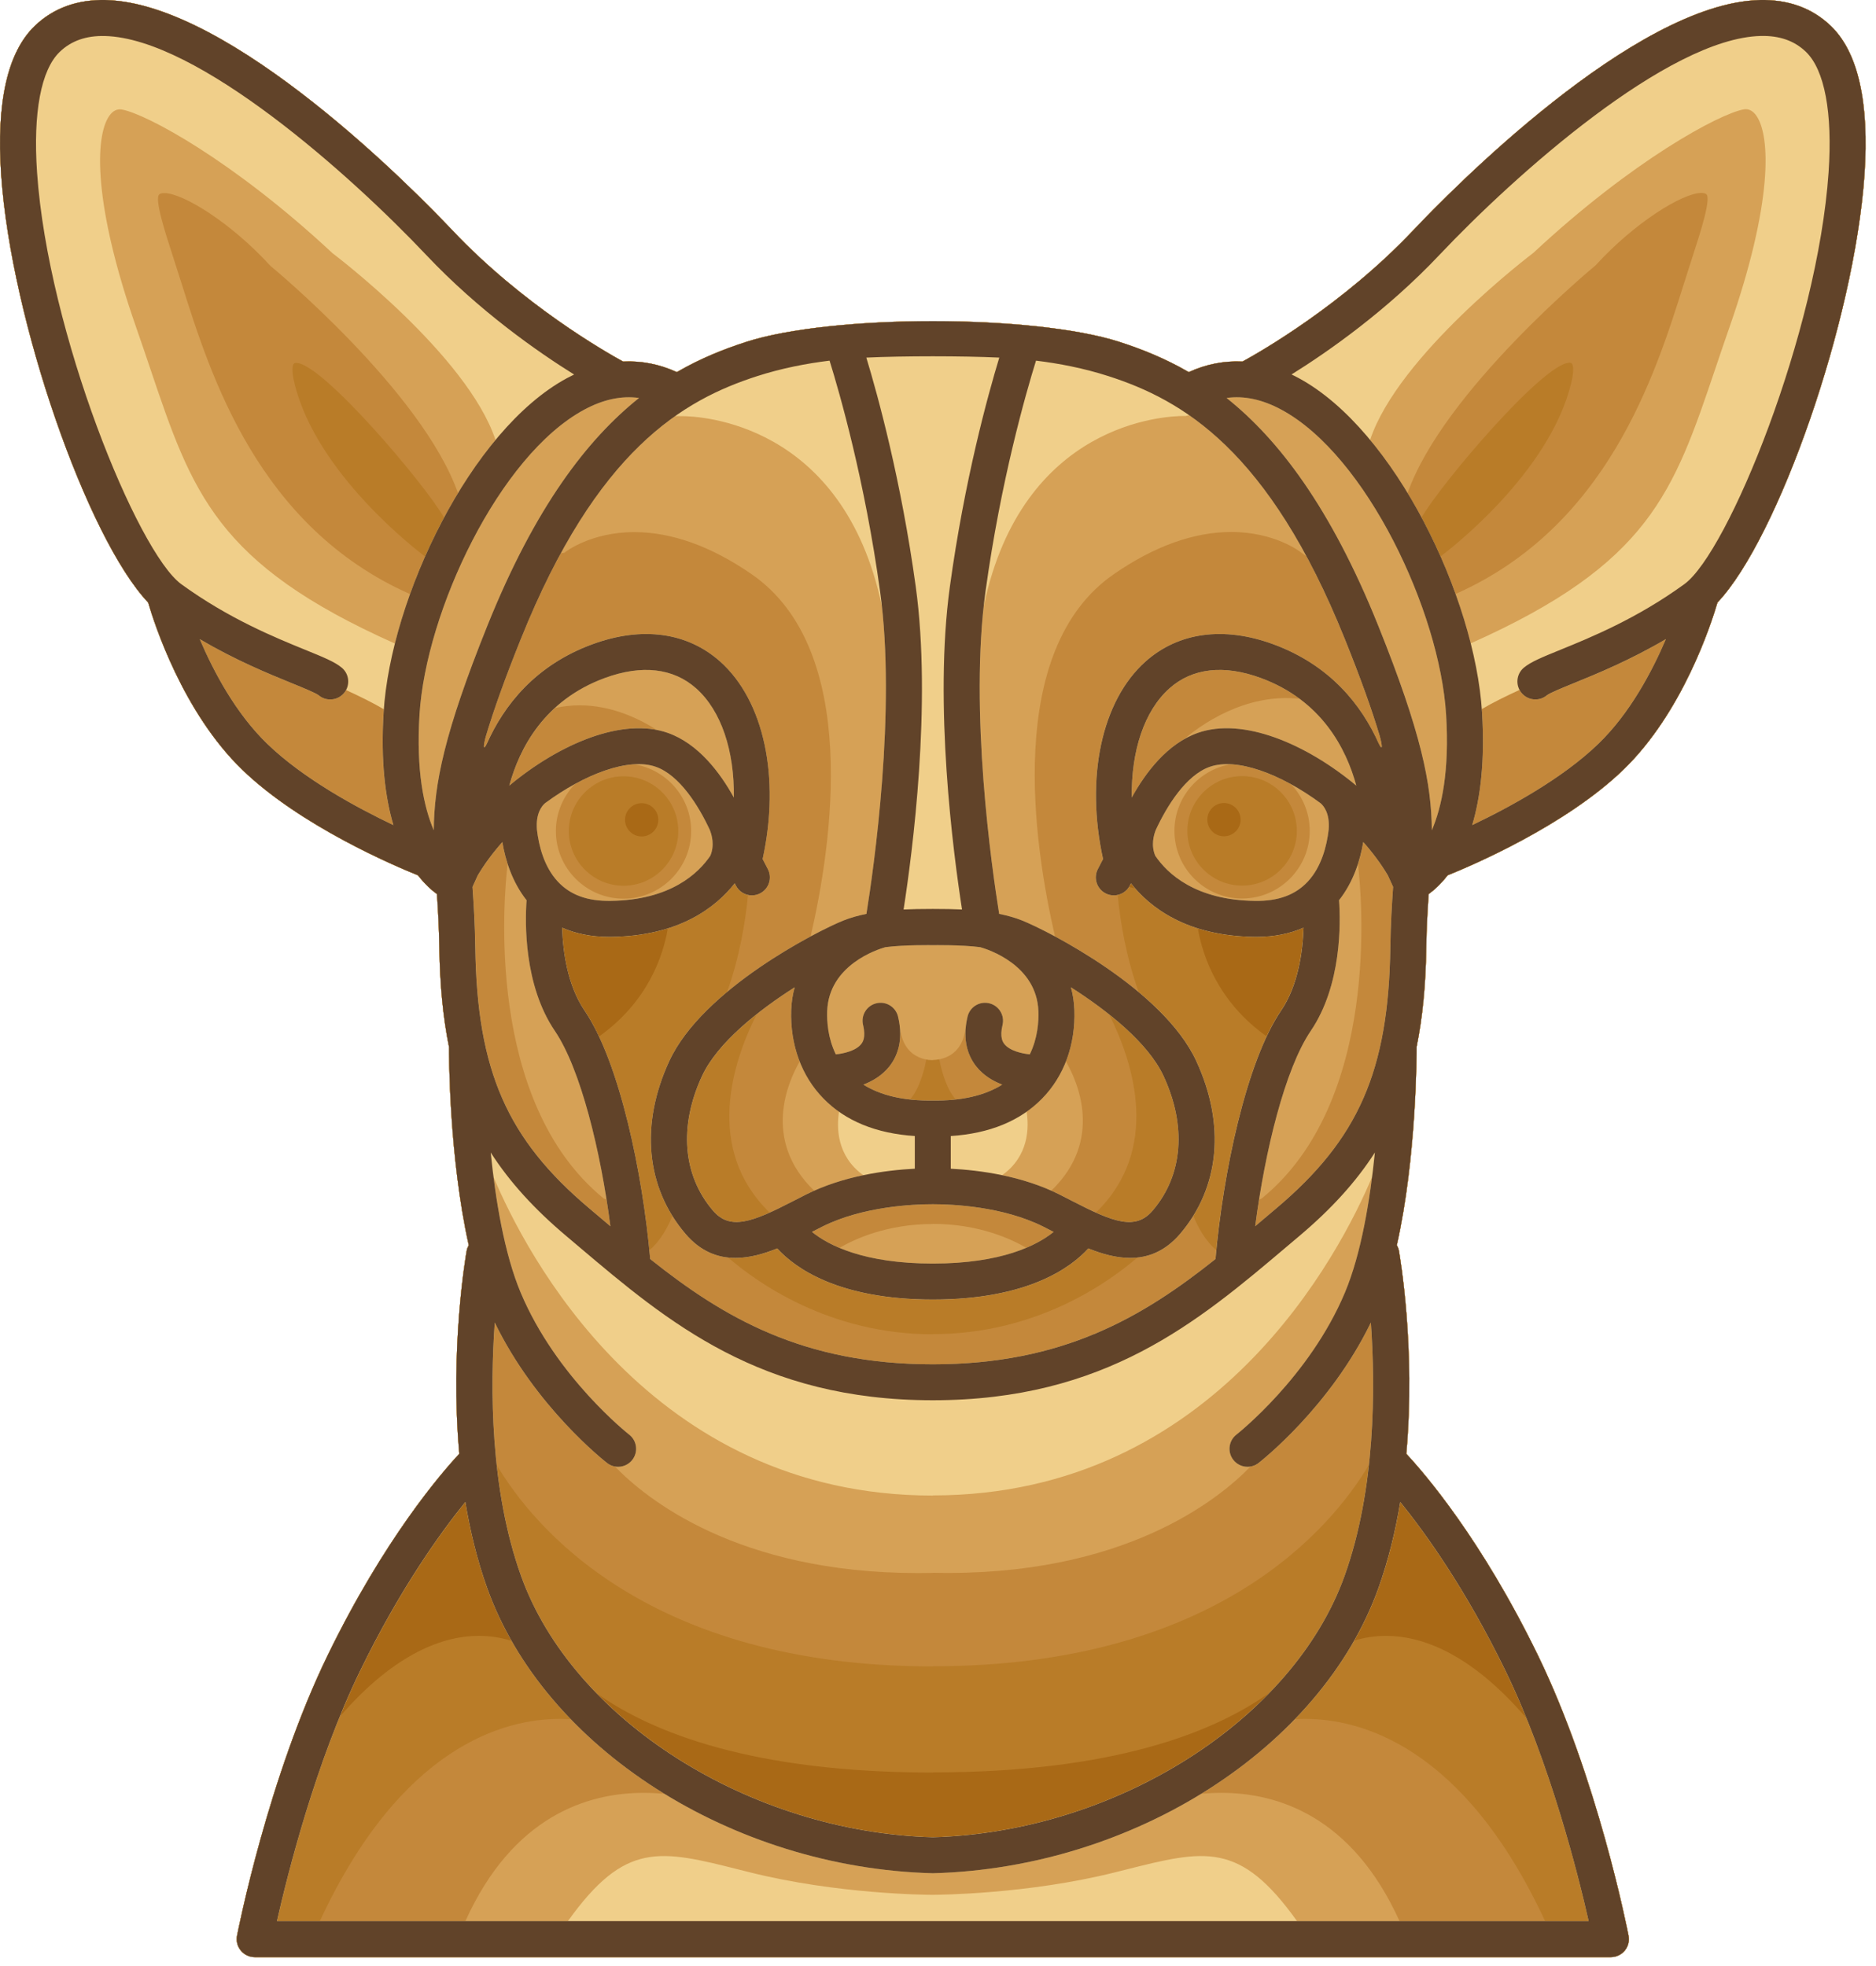
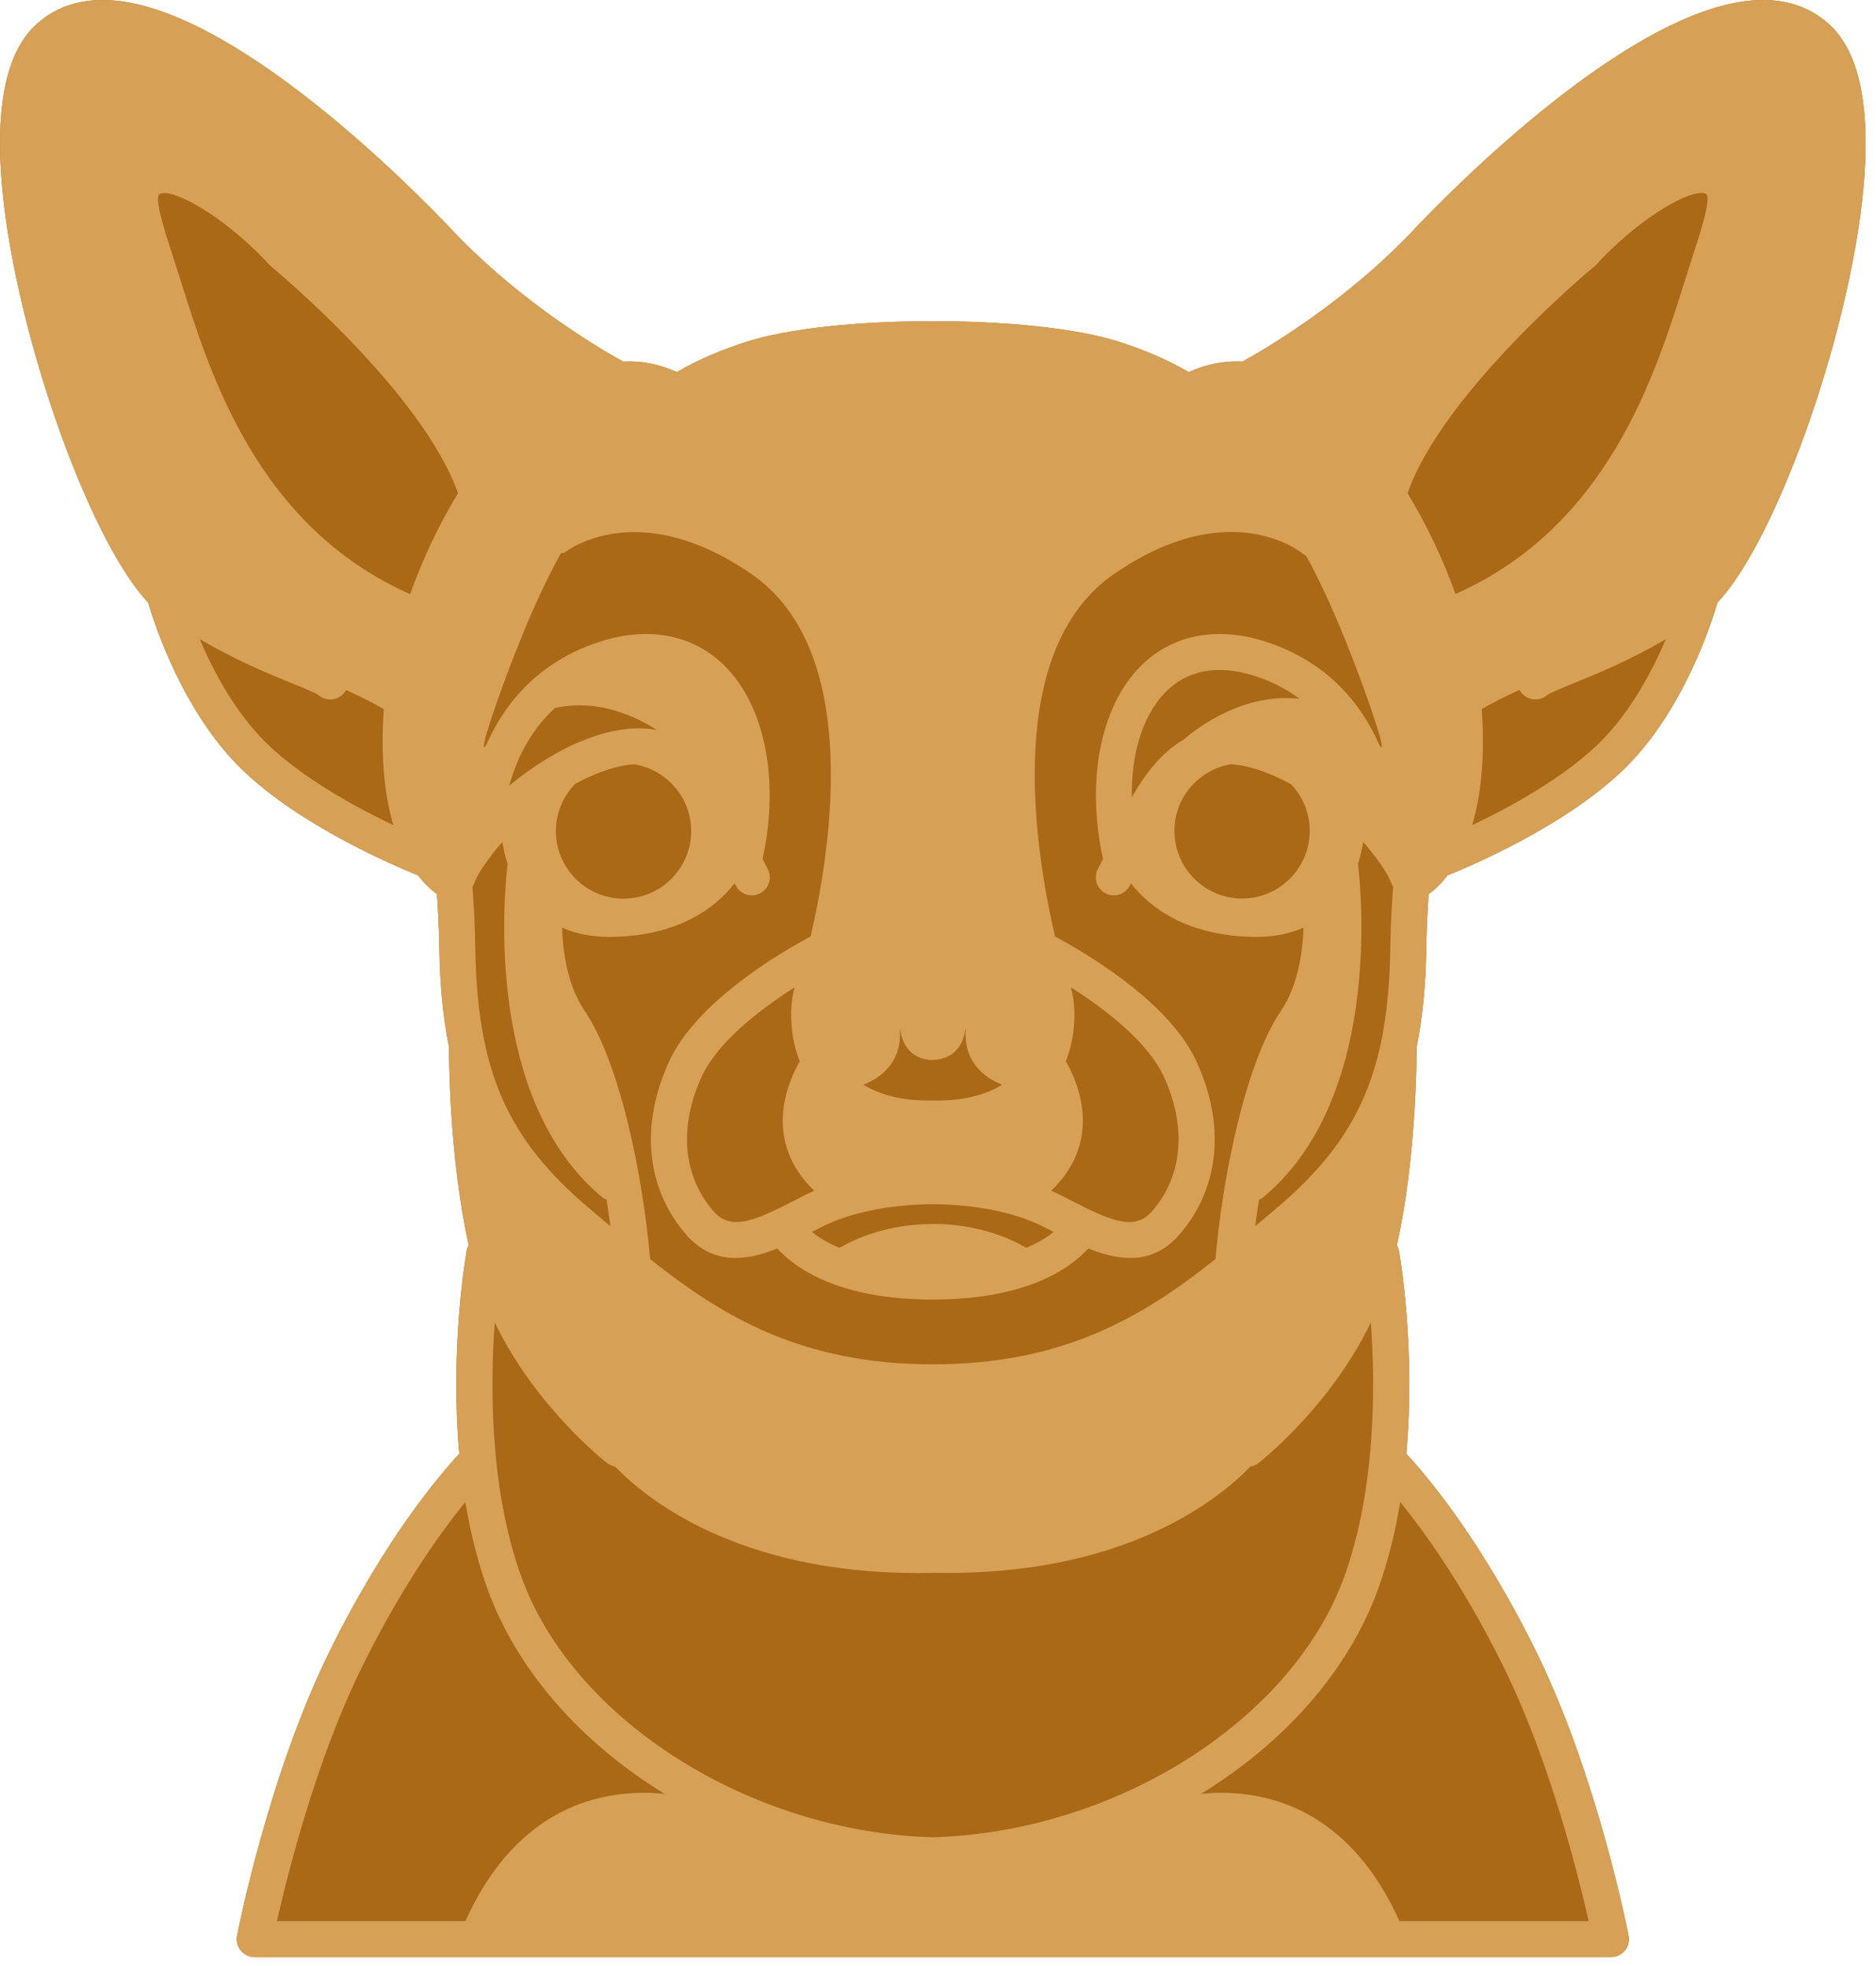
<svg xmlns="http://www.w3.org/2000/svg" style="fill-rule:evenodd;clip-rule:evenodd;stroke-linejoin:round;stroke-miterlimit:2;" xml:space="preserve" version="1.1" viewBox="0 0 146 153" height="100%" width="100%">
  <g transform="matrix(1,0,0,1,-220.867,-205.894)">
    <g>
      <g transform="matrix(1,0,0,1,-180.782,-92.632)">
        <path style="fill:rgb(169,105,22);fill-rule:nonzero;" d="M544.13,300.54C542.683,299.15 540.817,298.477 538.605,298.528C528.817,298.768 514.417,313.501 511.632,316.452C506.156,322.249 499.686,325.934 498.346,326.665C496.919,326.592 495.515,326.866 494.164,327.486C492.316,326.416 490.501,325.691 488.759,325.131C482.086,322.985 466.402,322.985 459.73,325.131C457.988,325.692 456.172,326.416 454.323,327.486C452.973,326.866 451.569,326.591 450.142,326.665C448.803,325.935 442.332,322.249 436.857,316.452C434.071,313.501 419.672,298.768 409.883,298.528C407.671,298.477 405.805,299.15 404.357,300.54C402.232,302.581 401.35,306.484 401.738,312.14C402.517,323.487 408.454,340.432 413.176,345.416C413.664,347.086 415.886,353.967 420.496,358.426C425.018,362.799 432.336,365.908 434.177,366.649C434.715,367.344 435.239,367.808 435.654,368.109C435.737,369.332 435.816,370.699 435.841,372.315C435.883,375.181 436.125,377.71 436.591,380.004C436.589,380.573 436.597,388.599 438.128,395.435C438.055,395.569 437.995,395.712 437.967,395.871C437.892,396.291 436.659,403.438 437.393,411.671C435.953,413.215 431.545,418.328 427.164,427.326C422.527,436.851 420.194,448.677 420.098,449.176C420.018,449.587 420.125,450.011 420.392,450.333C420.658,450.656 421.053,450.843 421.472,450.843L527.02,450.843C527.439,450.843 527.834,450.656 528.101,450.333C528.367,450.011 528.475,449.587 528.395,449.176C528.297,448.677 525.964,436.852 521.328,427.326C516.946,418.328 512.539,413.215 511.098,411.671C511.832,403.439 510.599,396.291 510.525,395.871C510.497,395.713 510.437,395.569 510.363,395.435C511.896,388.599 511.903,380.574 511.901,380.004C512.367,377.709 512.609,375.181 512.652,372.315C512.675,370.699 512.755,369.332 512.838,368.109C513.253,367.808 513.776,367.344 514.315,366.649C516.157,365.909 523.473,362.799 527.996,358.426C532.607,353.967 534.828,347.086 535.315,345.416C540.039,340.432 545.975,323.486 546.754,312.14C547.137,306.484 546.257,302.581 544.13,300.54Z" />
      </g>
      <g transform="matrix(1,0,0,1,1.494,-92.632)">
-         <path style="fill:rgb(185,124,40);fill-rule:nonzero;" d="M361.855,300.54C360.408,299.15 358.542,298.477 356.329,298.528C346.541,298.768 332.142,313.501 329.356,316.452C323.88,322.249 317.41,325.934 316.07,326.665C314.644,326.592 313.239,326.866 311.889,327.486C310.041,326.416 308.225,325.691 306.483,325.131C299.811,322.985 284.127,322.985 277.454,325.131C275.712,325.692 273.896,326.416 272.048,327.486C270.698,326.866 269.294,326.591 267.867,326.665C266.528,325.935 260.057,322.249 254.581,316.452C251.795,313.501 237.396,298.768 227.607,298.528C225.396,298.477 223.529,299.15 222.082,300.54C219.956,302.581 219.075,306.484 219.462,312.14C220.241,323.487 226.178,340.432 230.9,345.416C231.388,347.086 233.609,353.967 238.22,358.426C242.742,362.799 250.059,365.908 251.9,366.649C252.439,367.344 252.962,367.808 253.377,368.109C253.46,369.332 253.539,370.699 253.564,372.315C253.606,375.181 253.848,377.71 254.314,380.004C254.313,380.573 254.319,388.599 255.851,395.435C255.778,395.569 255.718,395.712 255.69,395.871C255.615,396.291 254.382,403.438 255.116,411.671C253.675,413.215 249.268,418.328 244.887,427.326C240.25,436.851 237.917,448.677 237.82,449.176C237.74,449.587 237.848,450.011 238.114,450.333C238.38,450.656 238.776,450.843 239.195,450.843L344.743,450.843C345.161,450.843 345.557,450.656 345.823,450.333C346.089,450.011 346.197,449.587 346.117,449.176C346.019,448.677 343.687,436.852 339.05,427.326C334.668,418.328 330.26,413.215 328.82,411.671C329.554,403.439 328.321,396.291 328.247,395.871C328.219,395.713 328.159,395.569 328.085,395.435C329.618,388.599 329.625,380.574 329.623,380.004C330.089,377.709 330.331,375.181 330.373,372.315C330.396,370.699 330.476,369.332 330.56,368.109C330.975,367.808 331.498,367.344 332.036,366.649C333.878,365.909 341.195,362.799 345.717,358.426C350.328,353.967 352.549,347.086 353.037,345.416C357.76,340.432 363.697,323.486 364.476,312.14C364.862,306.484 363.981,302.581 361.855,300.54ZM269.31,361.035C270.023,361.035 270.605,361.616 270.605,362.329C270.605,363.044 270.023,363.625 269.31,363.625C268.597,363.625 268.016,363.044 268.016,362.329C268.016,361.616 268.597,361.035 269.31,361.035ZM313.333,362.318C313.333,361.604 313.914,361.023 314.628,361.023C315.341,361.023 315.923,361.604 315.923,362.318C315.923,363.032 315.341,363.612 314.628,363.612C313.913,363.612 313.333,363.032 313.333,362.318ZM317.014,371.439C317.06,371.439 317.108,371.44 317.154,371.44C318.528,371.44 319.749,371.195 320.82,370.724C320.758,372.608 320.402,375.22 319.068,377.185C318.678,377.76 318.307,378.441 317.957,379.19C314.135,376.479 312.955,372.877 312.594,370.775C313.835,371.168 315.294,371.42 317.014,371.439ZM266.784,371.44C266.83,371.44 266.878,371.439 266.923,371.439C268.646,371.419 270.105,371.167 271.348,370.774C270.993,372.873 269.818,376.478 265.985,379.199C265.632,378.446 265.262,377.762 264.87,377.185C263.537,375.22 263.18,372.608 263.118,370.724C264.189,371.195 265.41,371.44 266.784,371.44ZM307.39,367.273C307.492,367.401 307.6,367.533 307.715,367.664C307.555,367.627 307.394,367.589 307.232,367.552C307.253,367.517 307.279,367.488 307.299,367.45L307.39,367.273ZM255.588,415.42C255.961,417.669 256.506,419.935 257.285,422.112C257.792,423.526 258.432,424.901 259.189,426.228C258.46,426 257.605,425.839 256.629,425.839C254.06,425.839 250.24,427.015 245.815,432.131C246.312,430.914 246.838,429.711 247.404,428.551C250.499,422.193 253.637,417.832 255.588,415.42ZM265.81,430.312C270.168,433.4 278.012,436.477 291.969,436.477L291.969,436.466C305.962,436.466 313.811,433.373 318.161,430.277C311.842,436.796 302.031,441.232 291.969,441.514C281.925,441.231 272.13,436.811 265.81,430.312ZM328.35,415.42C330.302,417.832 333.439,422.193 336.534,428.552C337.117,429.749 337.661,430.995 338.171,432.252C333.704,427.034 329.844,425.84 327.254,425.84C326.308,425.84 325.475,425.992 324.761,426.209C325.513,424.889 326.148,423.521 326.653,422.112C327.432,419.935 327.977,417.669 328.35,415.42Z" />
-       </g>
+         </g>
      <g transform="matrix(1,0,0,1,180.783,-92.632)">
-         <path style="fill:rgb(196,136,59);fill-rule:nonzero;" d="M182.568,300.54C181.121,299.15 179.255,298.477 177.042,298.528C167.254,298.768 152.855,313.501 150.069,316.452C144.593,322.249 138.123,325.934 136.782,326.665C135.356,326.592 133.952,326.866 132.601,327.486C130.753,326.416 128.937,325.691 127.195,325.131C120.522,322.985 104.838,322.985 98.166,325.131C96.424,325.692 94.608,326.416 92.759,327.486C91.409,326.866 90.005,326.591 88.578,326.665C87.239,325.935 80.768,322.249 75.293,316.452C72.507,313.501 58.108,298.768 48.319,298.528C46.108,298.477 44.241,299.15 42.793,300.54C40.668,302.581 39.786,306.484 40.174,312.14C40.953,323.487 46.89,340.432 51.612,345.416C52.1,347.086 54.321,353.967 58.932,358.426C63.454,362.799 70.771,365.908 72.612,366.649C73.15,367.344 73.674,367.808 74.089,368.109C74.172,369.332 74.251,370.699 74.276,372.315C74.318,375.181 74.561,377.71 75.026,380.004C75.024,380.573 75.031,388.599 76.563,395.435C76.489,395.569 76.43,395.712 76.402,395.871C76.327,396.291 75.094,403.438 75.828,411.671C74.387,413.215 69.98,418.328 65.599,427.326C60.962,436.851 58.629,448.677 58.532,449.176C58.452,449.587 58.56,450.011 58.826,450.333C59.092,450.656 59.488,450.843 59.906,450.843L165.454,450.843C165.872,450.843 166.268,450.656 166.535,450.333C166.801,450.011 166.909,449.587 166.829,449.176C166.731,448.677 164.399,436.852 159.762,427.326C155.381,418.328 150.973,413.215 149.532,411.671C150.266,403.439 149.033,396.291 148.958,395.871C148.93,395.713 148.871,395.569 148.796,395.435C150.329,388.599 150.336,380.574 150.334,380.004C150.8,377.709 151.042,375.181 151.084,372.315C151.108,370.699 151.188,369.332 151.271,368.109C151.686,367.808 152.209,367.344 152.747,366.649C154.589,365.909 161.906,362.799 166.428,358.426C171.039,353.967 173.26,347.086 173.747,345.416C178.47,340.432 184.407,323.486 185.186,312.14C185.575,306.484 184.694,302.581 182.568,300.54ZM92.872,363.201C92.872,365.551 90.961,367.461 88.612,367.461C86.263,367.461 84.352,365.551 84.352,363.201C84.352,360.852 86.263,358.941 88.612,358.941C90.96,358.941 92.872,360.853 92.872,363.201ZM136.751,367.45C134.402,367.45 132.49,365.539 132.49,363.19C132.49,360.84 134.402,358.929 136.751,358.929C139.1,358.929 141.011,360.84 141.011,363.19C141.011,365.539 139.1,367.45 136.751,367.45ZM112.682,399.665C120.058,399.665 123.422,397.192 124.786,395.689C125.843,396.114 126.948,396.428 128.036,396.428C128.224,396.428 128.411,396.417 128.598,396.397C126.38,398.318 120.751,402.359 112.683,402.359L112.683,402.371C104.589,402.371 98.94,398.294 96.748,396.395C96.941,396.416 97.135,396.428 97.329,396.428C98.417,396.428 99.522,396.114 100.578,395.689C101.942,397.192 105.305,399.665 112.682,399.665ZM129.796,392.738C128.746,393.968 127.469,393.837 125.374,392.898C130.444,387.977 128.31,381.28 126.406,377.474C128.24,378.933 129.863,380.59 130.641,382.268C132.451,386.172 132.144,389.988 129.796,392.738ZM98.967,377.467C97.061,381.269 94.917,387.973 99.984,392.902C97.892,393.839 96.616,393.967 95.567,392.739C93.219,389.989 92.911,386.173 94.721,382.269C95.501,380.588 97.129,378.928 98.967,377.467ZM134.748,395.825C133.85,395.061 133.279,393.963 132.955,393.148C135.085,389.717 135.187,385.416 133.181,381.091C132.278,379.143 130.595,377.323 128.703,375.741C127.718,372.982 127.267,370.253 127.066,368.167C127.459,368.08 127.813,367.835 128.012,367.449L128.103,367.272C129.575,369.143 132.436,371.376 137.728,371.438C137.774,371.438 137.822,371.439 137.868,371.439C139.242,371.439 140.463,371.194 141.534,370.723C141.471,372.607 141.116,375.219 139.782,377.184C137.15,381.06 135.383,389.287 134.748,395.825ZM92.183,381.092C90.177,385.418 90.279,389.721 92.412,393.154C92.089,393.967 91.517,395.071 90.618,395.836C89.983,389.297 88.214,381.063 85.583,377.187C84.25,375.222 83.893,372.61 83.832,370.726C84.903,371.197 86.124,371.442 87.498,371.442C87.544,371.442 87.591,371.441 87.637,371.441C92.929,371.379 95.791,369.146 97.262,367.275L97.353,367.452C97.552,367.838 97.907,368.085 98.299,368.17C98.098,370.253 97.65,372.98 96.667,375.739C94.772,377.32 93.086,379.142 92.183,381.092ZM112.703,381.025L112.703,381.015C112.776,381.015 112.955,381.009 113.184,380.966C113.313,381.642 113.688,383.23 114.466,384.095C113.909,384.157 113.322,384.186 112.699,384.176C112.693,384.175 112.687,384.177 112.681,384.177C112.675,384.177 112.669,384.175 112.663,384.176C112.043,384.186 111.46,384.156 110.905,384.097C111.676,383.23 112.047,381.659 112.176,380.983C112.481,381.04 112.695,381.026 112.703,381.025ZM73.179,341.85C72.589,341.409 64.718,335.418 63.001,328.357C62.736,327.264 62.875,326.932 62.947,326.84C62.975,326.804 63.019,326.768 63.133,326.768C65.145,326.768 73.085,336.116 74.647,338.813C74.116,339.801 73.633,340.82 73.179,341.85ZM68.117,428.552C71.212,422.194 74.349,417.832 76.301,415.42C76.674,417.669 77.219,419.935 77.998,422.112C79.337,425.852 81.599,429.309 84.522,432.33C84.249,432.312 83.962,432.301 83.655,432.301C79.336,432.301 71.313,434.402 64.975,448.042L61.638,448.042C62.453,444.442 64.641,435.691 68.117,428.552ZM80.633,421.168C79.64,418.396 79.062,415.43 78.744,412.546C81.555,417.283 90.452,428.218 112.681,428.218L112.681,428.207C134.914,428.207 143.809,417.269 146.619,412.533C146.302,415.42 145.723,418.391 144.729,421.168C140.718,432.37 126.945,441.112 112.681,441.514C98.417,441.112 84.644,432.37 80.633,421.168ZM149.063,415.42C151.014,417.832 154.152,422.193 157.247,428.552C160.723,435.692 162.911,444.443 163.725,448.042L160.333,448.042C153.996,434.401 145.973,432.301 141.653,432.301C141.369,432.301 141.101,432.311 140.846,432.325C143.768,429.306 146.027,425.851 147.366,422.112C148.144,419.935 148.689,417.669 149.063,415.42ZM150.714,338.807C152.268,336.119 160.217,326.756 162.23,326.756C162.343,326.756 162.388,326.792 162.416,326.828C162.488,326.92 162.627,327.251 162.362,328.346C160.652,335.382 152.832,341.355 152.181,341.841C151.727,340.813 151.244,339.794 150.714,338.807Z" />
-       </g>
+         </g>
      <g transform="matrix(1,0,0,1,-180.782,92.632)">
        <path style="fill:rgb(214,161,86);fill-rule:nonzero;" d="M544.13,115.276C542.683,113.887 540.817,113.213 538.605,113.265C528.817,113.506 514.417,128.238 511.632,131.188C506.156,136.986 499.686,140.67 498.346,141.402C496.919,141.328 495.515,141.602 494.164,142.223C492.316,141.151 490.501,140.428 488.759,139.867C482.086,137.721 466.402,137.721 459.73,139.867C457.988,140.428 456.172,141.151 454.323,142.223C452.973,141.601 451.569,141.328 450.142,141.402C448.803,140.67 442.332,136.985 436.857,131.188C434.071,128.238 419.672,113.505 409.883,113.265C407.671,113.214 405.805,113.888 404.357,115.276C402.232,117.318 401.35,121.22 401.738,126.876C402.517,138.223 408.454,155.168 413.176,160.153C413.664,161.823 415.886,168.704 420.496,173.163C425.018,177.535 432.336,180.644 434.177,181.385C434.715,182.08 435.239,182.544 435.654,182.845C435.737,184.068 435.816,185.434 435.841,187.051C435.883,189.916 436.125,192.445 436.591,194.741C436.589,195.31 436.597,203.335 438.128,210.171C438.055,210.305 437.995,210.448 437.967,210.606C437.892,211.026 436.659,218.174 437.393,226.406C435.953,227.95 431.545,233.063 427.164,242.062C422.527,251.587 420.194,263.413 420.098,263.911C420.018,264.323 420.125,264.746 420.392,265.068C420.658,265.392 421.053,265.579 421.472,265.579L527.02,265.579C527.439,265.579 527.834,265.392 528.101,265.068C528.367,264.746 528.475,264.322 528.395,263.911C528.297,263.413 525.964,251.588 521.328,242.062C516.946,233.062 512.539,227.95 511.098,226.406C511.832,218.174 510.599,211.027 510.525,210.606C510.497,210.448 510.437,210.305 510.363,210.171C511.896,203.335 511.903,195.31 511.901,194.741C512.367,192.445 512.609,189.916 512.652,187.051C512.675,185.434 512.755,184.068 512.838,182.845C513.253,182.544 513.776,182.08 514.315,181.385C516.157,180.644 523.473,177.535 527.996,173.163C532.607,168.704 534.828,161.823 535.315,160.153C540.039,155.168 545.975,138.223 546.754,126.876C547.137,121.221 546.257,117.318 544.13,115.276ZM474.244,256.251C459.979,255.849 446.206,247.108 442.195,235.905C439.775,229.147 439.791,221.229 440.151,216.189C443.316,222.733 448.653,226.938 448.893,227.124C449.081,227.27 449.291,227.358 449.509,227.397C451.881,229.857 458.991,235.689 473.082,235.689C473.466,235.689 473.856,235.686 474.249,235.677L474.249,235.667C489.097,236.002 496.533,229.92 498.967,227.399C499.188,227.362 499.404,227.271 499.594,227.124C499.833,226.937 505.17,222.733 508.336,216.189C508.696,221.229 508.71,229.147 506.291,235.905C502.281,247.108 488.508,255.849 474.244,256.251ZM533.388,133.183L532.691,135.366C530.445,142.504 526.735,154.256 514.924,159.491C513.951,156.793 512.682,154.097 511.193,151.641C513.998,143.684 525.674,134.041 525.827,133.913C528.855,130.593 532.594,128.278 534.055,128.278C534.216,128.278 534.34,128.306 534.426,128.361C534.863,128.644 533.976,131.375 533.388,133.183ZM451.014,172.749C453.518,173.152 455.438,175.323 455.438,177.938C455.438,180.841 453.078,183.203 450.174,183.203C447.273,183.203 444.91,180.841 444.91,177.938C444.91,176.555 445.463,175.247 446.401,174.277C448.036,173.383 449.65,172.828 451.014,172.749ZM444.835,168.367C445.469,168.228 446.112,168.155 446.759,168.155C449.21,168.155 451.334,169.158 452.776,170.08C449.349,169.402 444.9,171.395 441.284,174.409C441.804,172.491 442.832,170.201 444.835,168.367ZM503.578,177.927C503.578,180.83 501.216,183.191 498.313,183.191C495.41,183.191 493.049,180.83 493.049,177.927C493.049,175.331 494.94,173.174 497.415,172.745C498.801,172.812 500.451,173.379 502.123,174.297C503.048,175.264 503.578,176.553 503.578,177.927ZM493.774,170.813C491.972,171.856 490.634,173.692 489.727,175.336C489.679,171.697 490.702,168.584 492.659,166.839C494.436,165.255 496.894,164.973 499.767,166.028C500.939,166.458 501.937,167.012 502.789,167.646C498.497,167.176 494.984,169.775 493.774,170.813ZM509.85,187.011C509.707,196.594 507.384,201.906 500.969,207.314L500.002,208.132C499.78,208.32 499.557,208.508 499.334,208.697C499.423,208.012 499.522,207.322 499.633,206.629L499.791,206.563L499.859,206.523C509.12,198.961 507.626,182.956 507.333,180.494C507.521,179.911 507.652,179.336 507.743,178.797C508.473,179.622 509.124,180.493 509.656,181.39L510.066,182.288C509.972,183.637 509.877,185.16 509.85,187.011ZM509.177,171.409C509.148,171.452 509.084,171.415 508.951,171.134C508.948,171.129 508.947,171.129 508.945,171.124C507.618,168.158 505.188,165.036 500.732,163.401C496.885,161.99 493.356,162.468 490.796,164.75C487.376,167.799 486.105,173.789 487.491,180.118L487.085,180.904C486.73,181.591 487,182.434 487.686,182.79C487.891,182.895 488.112,182.946 488.328,182.946C488.836,182.946 489.324,182.67 489.573,182.189L489.664,182.011C491.136,183.883 493.997,186.115 499.289,186.177C499.335,186.178 499.383,186.178 499.429,186.178C500.803,186.178 502.024,185.933 503.095,185.463C503.032,187.347 502.676,189.959 501.343,191.923C498.621,195.934 496.82,204.613 496.243,211.251C490.568,215.77 484.382,219.443 474.244,219.443C464.104,219.443 457.919,215.77 452.244,211.251C451.668,204.614 449.867,195.935 447.145,191.923C445.811,189.959 445.455,187.347 445.393,185.463C446.463,185.933 447.685,186.178 449.058,186.178C449.105,186.178 449.152,186.178 449.198,186.177C454.491,186.115 457.351,183.883 458.823,182.011L458.914,182.189C459.164,182.67 459.652,182.946 460.159,182.946C460.375,182.946 460.596,182.895 460.801,182.79C461.488,182.435 461.757,181.591 461.402,180.904L460.997,180.118C462.383,173.788 461.111,167.799 457.692,164.75C455.132,162.468 451.602,161.99 447.755,163.401C443.299,165.036 440.87,168.158 439.543,171.124C439.54,171.129 439.539,171.129 439.537,171.134C439.403,171.415 439.341,171.453 439.31,171.409C439.279,171.254 439.376,170.843 439.475,170.5C440.078,168.487 440.942,166.065 442.176,162.998C443.196,160.461 444.239,158.255 445.297,156.316L445.571,156.285L445.634,156.234C445.654,156.218 447.619,154.675 451.013,154.675C453.923,154.675 456.992,155.777 460.139,157.946C468.689,163.842 466.384,179.037 464.736,186.141C461.239,188.018 455.69,191.634 453.745,195.828C451.454,200.767 451.912,205.675 455,209.292C456.179,210.673 457.52,211.167 458.891,211.167C459.979,211.167 461.084,210.853 462.14,210.427C463.504,211.929 466.868,214.403 474.244,214.403C481.62,214.403 484.983,211.929 486.348,210.427C487.405,210.852 488.509,211.167 489.597,211.167C490.968,211.168 492.31,210.674 493.488,209.292C496.577,205.675 497.035,200.767 494.744,195.828C492.801,191.637 487.252,188.021 483.756,186.143C482.109,179.046 479.794,163.835 488.349,157.936C491.495,155.765 494.566,154.665 497.476,154.665C500.869,154.665 502.835,156.207 502.867,156.232L503.332,156.566C504.342,158.443 505.338,160.572 506.312,162.997C507.545,166.064 508.412,168.486 509.014,170.499C509.11,170.843 509.208,171.254 509.177,171.409ZM474.265,195.763L474.265,195.753C474.551,195.749 476.363,195.702 476.744,193.562C476.763,193.457 476.787,193.37 476.809,193.278C476.687,194.692 477.153,195.664 477.62,196.255C478.179,196.961 478.923,197.4 479.648,197.677C478.29,198.527 476.484,198.95 474.262,198.912C474.255,198.912 474.25,198.914 474.244,198.914C474.237,198.914 474.231,198.912 474.226,198.912C472.004,198.95 470.198,198.527 468.839,197.677C469.565,197.4 470.309,196.96 470.867,196.255C471.332,195.667 471.795,194.7 471.68,193.296C471.701,193.387 471.726,193.471 471.743,193.572C472.157,195.895 474.245,195.765 474.265,195.763ZM484.991,190.101C487.867,191.931 491.016,194.447 492.203,197.006C494.014,200.909 493.706,204.726 491.358,207.475C490.025,209.037 488.334,208.409 485.053,206.714C484.73,206.546 484.408,206.38 484.092,206.222C483.883,206.117 483.67,206.03 483.458,205.936C487.559,201.999 485.505,197.422 484.601,195.863C485.078,194.642 485.31,193.291 485.26,191.865C485.238,191.235 485.144,190.647 484.991,190.101ZM481.521,210.377C480.418,209.728 477.873,208.513 474.245,208.513L474.245,208.523C470.649,208.523 468.113,209.719 466.982,210.382C466.019,209.978 465.326,209.531 464.84,209.139C465.111,208.998 465.381,208.859 465.648,208.726C468.793,207.154 472.708,206.984 474.245,206.984C475.782,206.984 479.697,207.154 482.841,208.726C483.108,208.859 483.377,208.998 483.649,209.139C483.166,209.529 482.478,209.975 481.521,210.377ZM463.889,195.87C462.987,197.424 460.926,202 465.022,205.94C464.813,206.034 464.602,206.12 464.396,206.223C464.079,206.381 463.757,206.547 463.435,206.715C460.154,208.41 458.463,209.037 457.129,207.476C454.781,204.726 454.474,200.91 456.283,197.007C457.471,194.447 460.62,191.931 463.496,190.102C463.344,190.648 463.248,191.236 463.226,191.866C463.177,193.294 463.41,194.648 463.889,195.87ZM415.797,135.376L415.1,133.194C414.512,131.385 413.624,128.654 414.063,128.372C414.149,128.317 414.273,128.289 414.434,128.289C415.895,128.289 419.633,130.602 422.692,133.952C422.817,134.054 434.484,143.688 437.294,151.644C435.804,154.102 434.533,156.798 433.562,159.499C421.753,154.265 418.043,142.515 415.797,135.376ZM438.831,181.389C439.363,180.493 440.014,179.621 440.745,178.796C440.835,179.336 440.967,179.913 441.154,180.496C440.866,182.923 439.354,198.96 448.627,206.533L448.854,206.624C448.964,207.318 449.065,208.011 449.153,208.697C448.931,208.508 448.709,208.319 448.486,208.132L447.519,207.314C441.104,201.906 438.781,196.594 438.639,187.011C438.611,185.16 438.515,183.637 438.422,182.287L438.831,181.389ZM422.442,171.15C419.995,168.784 418.271,165.537 417.19,163.004C419.981,164.646 422.511,165.681 424.347,166.43C425.226,166.787 426.223,167.193 426.452,167.377C426.713,167.595 427.03,167.701 427.347,167.701C427.747,167.701 428.146,167.529 428.422,167.198C428.484,167.124 428.537,167.046 428.581,166.964C429.596,167.43 430.686,167.964 431.52,168.458C431.514,168.534 431.506,168.612 431.501,168.687C431.262,172.511 431.634,175.36 432.264,177.48C429.384,176.109 425.25,173.865 422.442,171.15ZM429.68,243.289C432.775,236.932 435.911,232.57 437.864,230.158C438.237,232.408 438.782,234.673 439.561,236.849C441.87,243.296 446.898,248.906 453.378,252.877C452.857,252.826 452.312,252.794 451.741,252.794C447.407,252.794 441.578,254.569 437.867,262.779L423.201,262.779C424.016,259.179 426.203,250.429 429.68,243.289ZM510.625,230.157C512.576,232.57 515.714,236.931 518.809,243.288C522.286,250.429 524.473,259.179 525.287,262.778L510.567,262.778C506.856,254.569 501.027,252.793 496.693,252.793C496.146,252.793 495.623,252.823 495.121,252.87C501.597,248.899 506.622,243.292 508.929,236.848C509.707,234.672 510.252,232.407 510.625,230.157ZM526.046,171.15C523.238,173.865 519.104,176.109 516.222,177.48C516.852,175.36 517.224,172.51 516.985,168.687C516.981,168.608 516.972,168.527 516.965,168.447C517.797,167.954 518.886,167.421 519.903,166.955C519.947,167.039 520.002,167.122 520.065,167.198C520.341,167.53 520.74,167.701 521.141,167.701C521.456,167.701 521.775,167.595 522.036,167.377C522.265,167.193 523.262,166.787 524.14,166.43C525.977,165.681 528.506,164.646 531.297,163.004C530.216,165.537 528.492,168.784 526.046,171.15Z" />
      </g>
      <g transform="matrix(1,0,0,1,1.495,92.631)">
-         <path style="fill:rgb(240,207,138);fill-rule:nonzero;" d="M361.855,115.277C360.408,113.888 358.542,113.214 356.329,113.265C346.54,113.506 332.142,128.238 329.356,131.189C323.881,136.986 317.411,140.671 316.07,141.402C314.643,141.329 313.239,141.602 311.889,142.223C310.04,141.152 308.225,140.428 306.483,139.868C299.811,137.722 284.127,137.722 277.454,139.868C275.712,140.429 273.897,141.152 272.048,142.223C270.698,141.602 269.294,141.328 267.867,141.402C266.527,140.671 260.056,136.986 254.581,131.189C251.794,128.238 237.396,113.506 227.607,113.265C225.395,113.214 223.529,113.888 222.081,115.277C219.955,117.319 219.074,121.221 219.462,126.877C220.241,138.224 226.177,155.169 230.9,160.154C231.388,161.823 233.609,168.704 238.22,173.164C242.742,177.537 250.059,180.646 251.9,181.386C252.439,182.081 252.962,182.546 253.377,182.846C253.46,184.069 253.539,185.436 253.564,187.052C253.606,189.918 253.849,192.446 254.314,194.742C254.313,195.311 254.319,203.336 255.852,210.172C255.778,210.306 255.719,210.449 255.69,210.608C255.615,211.027 254.382,218.175 255.116,226.407C253.675,227.951 249.267,233.064 244.887,242.063C240.25,251.589 237.917,263.414 237.82,263.912C237.74,264.323 237.848,264.747 238.114,265.069C238.38,265.393 238.776,265.58 239.195,265.58L344.743,265.58C345.161,265.58 345.557,265.393 345.823,265.069C346.089,264.747 346.197,264.323 346.117,263.912C346.019,263.414 343.687,251.589 339.05,242.063C334.669,233.064 330.26,227.952 328.82,226.407C329.555,218.175 328.321,211.027 328.247,210.608C328.219,210.45 328.159,210.306 328.085,210.172C329.618,203.336 329.625,195.311 329.624,194.742C330.089,192.446 330.332,189.918 330.374,187.052C330.398,185.436 330.477,184.069 330.561,182.846C330.976,182.545 331.499,182.081 332.037,181.386C333.878,180.646 341.195,177.536 345.717,173.164C350.328,168.705 352.549,161.824 353.037,160.154C357.76,155.169 363.696,138.224 364.475,126.877C364.862,121.221 363.981,117.318 361.855,115.277ZM325.999,147.503C328.188,140.903 338.581,133.038 338.713,132.937C346.418,125.752 353.172,122.123 355.077,121.776C355.446,121.709 355.777,121.869 356.053,122.257C357.187,123.854 357.325,129.117 353.981,138.694C353.591,139.809 353.232,140.873 352.889,141.89C349.611,151.607 347.742,157.13 333.831,163.335C332.444,157.83 329.587,151.829 325.999,147.503ZM302.716,190.102C305.592,191.932 308.741,194.447 309.928,197.006C311.739,200.91 311.431,204.726 309.084,207.476C307.75,209.038 306.059,208.41 302.779,206.715C302.456,206.548 302.134,206.381 301.817,206.223C300.374,205.501 298.832,205.03 297.365,204.724C299.464,203.228 299.459,200.982 299.268,199.776C299.703,199.469 300.111,199.133 300.482,198.755C302.191,197.006 303.08,194.56 302.985,191.866C302.963,191.235 302.869,190.647 302.716,190.102ZM283.455,198.754C283.826,199.133 284.235,199.47 284.67,199.777C284.479,200.978 284.467,203.226 286.56,204.726C285.097,205.032 283.56,205.503 282.121,206.222C281.804,206.38 281.482,206.547 281.159,206.714C277.879,208.409 276.188,209.036 274.854,207.475C272.506,204.725 272.199,200.909 274.009,197.005C275.197,194.445 278.345,191.93 281.221,190.101C281.069,190.647 280.973,191.234 280.951,191.865C280.856,194.559 281.745,197.006 283.455,198.754ZM283.373,208.726C286.518,207.154 290.432,206.984 291.969,206.984C293.506,206.984 297.421,207.154 300.565,208.726C300.832,208.86 301.102,208.999 301.373,209.139C300.09,210.178 297.35,211.603 291.969,211.603C286.588,211.603 283.848,210.178 282.565,209.139C282.836,208.999 283.106,208.86 283.373,208.726ZM299.516,195.322C298.93,195.261 297.963,195.057 297.538,194.514C297.444,194.394 297.157,194.028 297.396,193.035C297.578,192.284 297.116,191.527 296.364,191.346C295.614,191.163 294.857,191.627 294.676,192.378C294.213,194.295 294.785,195.544 295.346,196.254C295.904,196.959 296.648,197.399 297.374,197.676C296.015,198.526 294.208,198.949 291.987,198.911C291.981,198.911 291.976,198.912 291.969,198.912C291.963,198.912 291.957,198.91 291.951,198.911C289.73,198.949 287.924,198.526 286.565,197.676C287.291,197.399 288.035,196.959 288.593,196.254C289.154,195.544 289.726,194.296 289.263,192.378C289.082,191.627 288.325,191.163 287.574,191.346C286.823,191.527 286.36,192.284 286.542,193.035C286.781,194.027 286.494,194.393 286.4,194.514C285.974,195.057 285.007,195.261 284.421,195.322C283.801,194.056 283.72,192.757 283.749,191.964C283.876,188.355 287.687,187.145 288.279,186.979C289.735,186.788 291.944,186.823 291.968,186.824C291.992,186.824 294.201,186.788 295.657,186.979C296.249,187.145 300.059,188.354 300.187,191.964C300.216,192.757 300.135,194.057 299.516,195.322ZM271.923,145.646L272.331,145.651L272.432,145.65C273.829,145.65 284.994,146.117 288.007,160.45C288.998,169.55 287.344,181.03 286.803,184.389C286.182,184.515 285.574,184.681 285.026,184.9C282.958,185.727 274.047,190.272 271.469,195.828C269.178,200.767 269.636,205.675 272.724,209.292C273.903,210.672 275.245,211.167 276.615,211.166C277.703,211.166 278.808,210.851 279.864,210.426C281.228,211.928 284.593,214.402 291.968,214.402C299.343,214.402 302.708,211.928 304.072,210.426C305.128,210.851 306.233,211.166 307.322,211.166C308.692,211.166 310.034,210.672 311.213,209.292C314.301,205.675 314.759,200.767 312.468,195.828C309.891,190.271 300.978,185.727 298.911,184.9C298.363,184.681 297.755,184.515 297.134,184.389C296.593,181.028 294.937,169.533 295.932,160.428C298.949,146.105 310.108,145.638 311.505,145.638L311.635,145.64L311.663,145.636C311.692,145.631 311.789,145.611 311.913,145.573C315.973,148.399 320.173,153.389 324.035,162.998C325.268,166.066 326.135,168.486 326.737,170.5C326.835,170.843 326.933,171.254 326.902,171.409C326.872,171.453 326.809,171.415 326.675,171.134C326.673,171.129 326.672,171.129 326.669,171.124C325.342,168.158 322.912,165.036 318.456,163.401C314.609,161.99 311.08,162.468 308.521,164.75C305.101,167.8 303.83,173.789 305.216,180.119L304.81,180.904C304.455,181.591 304.724,182.435 305.411,182.79C305.617,182.896 305.836,182.947 306.053,182.947C306.56,182.947 307.048,182.671 307.298,182.189L307.389,182.011C308.861,183.882 311.721,186.115 317.013,186.177C317.059,186.177 317.107,186.178 317.153,186.178C318.527,186.178 319.748,185.933 320.819,185.463C320.757,187.347 320.4,189.959 319.067,191.923C316.345,195.934 314.544,204.613 313.967,211.251C308.293,215.77 302.106,219.443 291.968,219.443C281.829,219.443 275.644,215.77 269.969,211.251C269.393,204.614 267.591,195.934 264.869,191.923C263.536,189.959 263.179,187.347 263.117,185.463C264.188,185.933 265.409,186.178 266.783,186.178C266.829,186.178 266.877,186.178 266.923,186.177C272.215,186.115 275.076,183.882 276.548,182.011L276.639,182.189C276.889,182.67 277.377,182.947 277.884,182.947C278.1,182.947 278.32,182.896 278.526,182.79C279.213,182.436 279.482,181.591 279.127,180.904L278.721,180.119C280.106,173.789 278.836,167.8 275.416,164.75C272.856,162.468 269.327,161.99 265.48,163.401C261.024,165.035 258.594,168.157 257.267,171.124C257.265,171.129 257.264,171.129 257.261,171.134C257.127,171.415 257.065,171.453 257.034,171.409C257.003,171.254 257.101,170.843 257.199,170.5C257.801,168.486 258.667,166.066 259.901,162.998C263.731,153.469 267.894,148.483 271.923,145.646ZM315.355,226.879C315.631,227.234 316.044,227.419 316.461,227.419C316.761,227.419 317.064,227.324 317.319,227.125C317.558,226.939 322.895,222.735 326.061,216.19C326.421,221.23 326.436,229.147 324.017,235.906C320.006,247.109 306.233,255.85 291.969,256.252C277.704,255.85 263.931,247.109 259.921,235.906C257.501,229.147 257.517,221.23 257.877,216.19C261.043,222.734 266.38,226.939 266.619,227.125C266.875,227.324 267.177,227.419 267.477,227.419C267.894,227.419 268.307,227.234 268.583,226.879C269.058,226.269 268.948,225.39 268.338,224.915C268.282,224.871 262.659,220.445 259.894,213.86C258.841,211.355 258.192,208.043 257.786,204.877C260.238,210.696 269.924,229.658 291.969,229.658L291.969,229.647C314.025,229.647 323.709,210.666 326.155,204.862C325.749,208.032 325.099,211.351 324.045,213.86C321.28,220.444 315.658,224.87 315.601,224.915C314.99,225.39 314.88,226.269 315.355,226.879ZM271.346,170.302C267.833,169.064 262.929,171.139 259.009,174.407C259.795,171.513 261.722,167.761 266.445,166.028C269.319,164.973 271.777,165.254 273.554,166.838C275.511,168.583 276.534,171.696 276.486,175.335C275.403,173.375 273.71,171.136 271.346,170.302ZM274.654,179.865C273.722,181.239 271.544,183.323 266.891,183.377C265.077,183.406 263.742,182.905 262.781,181.87C261.708,180.715 261.304,179.087 261.158,177.828C261.055,176.556 261.553,175.975 261.789,175.774C264.878,173.491 268.317,172.203 270.414,172.942C272.274,173.597 273.756,176.006 274.609,177.845C274.775,178.25 274.999,179.051 274.654,179.865ZM260.354,183.326C260.23,185.057 260.137,189.932 262.553,193.494C264.562,196.454 266.123,202.852 266.878,208.697C266.656,208.509 266.433,208.32 266.21,208.132L265.244,207.315C258.829,201.907 256.506,196.594 256.364,187.012C256.337,185.161 256.241,183.638 256.147,182.289L256.558,181.39C257.09,180.493 257.74,179.621 258.472,178.798C258.709,180.229 259.239,181.916 260.354,183.326ZM327.575,187.01C327.432,196.593 325.109,201.905 318.694,207.313L317.728,208.13C317.505,208.318 317.282,208.507 317.06,208.695C317.815,202.851 319.376,196.452 321.385,193.492C323.802,189.93 323.708,185.055 323.584,183.324C324.699,181.914 325.23,180.227 325.468,178.795C326.199,179.619 326.85,180.49 327.382,181.387L327.793,182.286C327.697,183.636 327.602,185.16 327.575,187.01ZM309.327,177.846C310.18,176.007 311.662,173.598 313.522,172.943C315.619,172.204 319.058,173.492 322.147,175.775C322.382,175.976 322.879,176.556 322.777,177.829C322.631,179.087 322.228,180.716 321.154,181.871C320.193,182.906 318.859,183.407 317.045,183.378C312.392,183.324 310.214,181.24 309.282,179.866C308.938,179.051 309.162,178.25 309.327,177.846ZM307.453,175.335C307.405,171.696 308.428,168.584 310.385,166.838C312.162,165.254 314.62,164.973 317.493,166.028C322.217,167.76 324.144,171.513 324.93,174.407C321.009,171.139 316.105,169.064 312.593,170.302C310.228,171.136 308.535,173.375 307.453,175.335ZM250.104,163.347C236.196,157.142 234.327,151.619 231.049,141.903C230.706,140.885 230.347,139.821 229.957,138.706C226.613,129.13 226.751,123.867 227.885,122.269C228.16,121.881 228.49,121.722 228.862,121.788C230.766,122.134 237.52,125.763 245.248,132.968C245.359,133.051 255.743,140.906 257.937,147.506C254.347,151.834 251.49,157.838 250.104,163.347ZM240.167,171.15C237.72,168.784 235.997,165.536 234.916,163.004C237.707,164.646 240.237,165.681 242.073,166.43C242.952,166.787 243.948,167.194 244.177,167.377C244.439,167.595 244.756,167.701 245.072,167.701C245.473,167.701 245.871,167.53 246.148,167.198C246.21,167.124 246.262,167.046 246.306,166.964C247.322,167.43 248.413,167.965 249.246,168.458C249.241,168.534 249.232,168.612 249.227,168.688C248.988,172.511 249.36,175.361 249.99,177.481C247.109,176.109 242.975,173.865 240.167,171.15ZM253.132,177.884C252.362,176.088 251.748,173.254 252.022,168.861C252.523,160.83 258.225,148.725 264.822,145.157C266.313,144.35 267.731,144.046 269.106,144.236C265.086,147.443 261.015,152.721 257.304,161.953C253.942,170.317 253.161,174.281 253.132,177.884ZM328.349,230.157C330.301,232.569 333.438,236.93 336.533,243.288C340.01,250.429 342.198,259.179 343.011,262.779L320.315,262.779C315.854,256.541 313.167,257.214 306.912,258.79L306.116,258.99C299.351,260.681 292.419,260.73 291.942,260.731C291.455,260.73 284.529,260.68 277.768,258.99L276.972,258.79C270.718,257.215 268.031,256.541 263.569,262.779L240.927,262.779C241.74,259.179 243.928,250.429 247.405,243.288C250.5,236.93 253.637,232.569 255.589,230.157C255.962,232.406 256.507,234.672 257.286,236.849C261.74,249.29 276.311,258.627 291.932,259.051C291.945,259.052 291.957,259.052 291.97,259.052C291.983,259.052 291.995,259.052 292.008,259.051C307.629,258.628 322.199,249.29 326.654,236.849C327.432,234.672 327.977,232.406 328.349,230.157ZM330.805,177.884C330.776,174.281 329.995,170.317 326.633,161.953C322.922,152.721 318.851,147.442 314.831,144.236C316.206,144.046 317.624,144.35 319.115,145.157C325.713,148.725 331.413,160.829 331.915,168.861C332.19,173.254 331.575,176.088 330.805,177.884ZM343.771,171.15C340.963,173.864 336.829,176.108 333.947,177.48C334.577,175.36 334.949,172.51 334.711,168.687C334.706,168.607 334.697,168.526 334.691,168.447C335.523,167.954 336.611,167.42 337.629,166.954C337.673,167.039 337.727,167.121 337.791,167.197C338.067,167.529 338.465,167.7 338.867,167.7C339.183,167.7 339.5,167.594 339.763,167.376C339.992,167.193 340.988,166.787 341.867,166.429C343.703,165.68 346.233,164.645 349.024,163.003C347.941,165.536 346.217,168.784 343.771,171.15Z" />
-       </g>
+         </g>
      <g transform="matrix(1,0,0,1,180.781,92.631)">
-         <path style="fill:rgb(97,67,41);fill-rule:nonzero;" d="M182.568,115.277C181.121,113.888 179.255,113.214 177.042,113.265C167.253,113.506 152.855,128.238 150.069,131.189C144.593,136.986 138.124,140.671 136.783,141.402C135.357,141.329 133.952,141.602 132.602,142.223C130.753,141.152 128.938,140.428 127.196,139.868C120.523,137.722 104.839,137.722 98.167,139.868C96.425,140.429 94.61,141.152 92.761,142.223C91.411,141.602 90.007,141.328 88.58,141.402C87.24,140.671 80.77,136.986 75.295,131.189C72.508,128.238 58.11,113.506 48.321,113.265C46.109,113.214 44.243,113.888 42.795,115.277C40.669,117.319 39.788,121.221 40.176,126.877C40.955,138.224 46.891,155.169 51.614,160.154C52.102,161.823 54.323,168.704 58.934,173.164C63.456,177.537 70.773,180.646 72.614,181.386C73.152,182.081 73.676,182.546 74.091,182.846C74.174,184.069 74.253,185.436 74.278,187.052C74.32,189.918 74.563,192.446 75.028,194.742C75.026,195.311 75.033,203.336 76.566,210.172C76.492,210.306 76.433,210.449 76.404,210.608C76.329,211.027 75.096,218.175 75.83,226.407C74.389,227.951 69.981,233.064 65.6,242.063C60.963,251.589 58.63,263.414 58.533,263.912C58.453,264.323 58.561,264.747 58.827,265.069C59.093,265.393 59.489,265.58 59.907,265.58L165.455,265.58C165.873,265.58 166.269,265.393 166.536,265.069C166.802,264.747 166.91,264.323 166.829,263.912C166.732,263.414 164.399,251.589 159.762,242.063C155.381,233.064 150.973,227.952 149.532,226.407C150.267,218.175 149.033,211.027 148.958,210.608C148.93,210.45 148.871,210.306 148.796,210.172C150.329,203.336 150.336,195.311 150.335,194.742C150.8,192.446 151.043,189.918 151.085,187.052C151.109,185.436 151.189,184.069 151.272,182.846C151.687,182.545 152.21,182.081 152.749,181.386C154.59,180.646 161.907,177.536 166.429,173.164C171.04,168.705 173.261,161.824 173.749,160.154C178.472,155.169 184.409,138.224 185.188,126.877C185.575,121.221 184.694,117.318 182.568,115.277ZM117.856,141.093C116.952,144.07 115.15,150.623 114.009,158.926C112.752,168.062 114.27,179.63 114.956,184.046C113.829,183.988 111.535,183.988 110.408,184.046C111.094,179.63 112.611,168.062 111.355,158.926C110.213,150.624 108.412,144.071 107.508,141.093C110.429,140.959 114.935,140.959 117.856,141.093ZM123.429,190.102C126.304,191.932 129.453,194.447 130.641,197.006C132.451,200.91 132.144,204.726 129.796,207.476C128.463,209.038 126.771,208.41 123.491,206.715C123.168,206.548 122.846,206.381 122.529,206.223C119.645,204.781 116.365,204.337 114.081,204.221L114.081,201.677C117.101,201.48 119.489,200.5 121.195,198.755C122.904,197.006 123.794,194.56 123.698,191.866C123.676,191.235 123.582,190.647 123.429,190.102ZM104.167,198.754C105.873,200.499 108.261,201.479 111.281,201.676L111.281,204.22C108.996,204.336 105.717,204.78 102.833,206.222C102.516,206.38 102.194,206.547 101.871,206.714C98.591,208.409 96.9,209.036 95.566,207.475C93.219,204.725 92.911,200.909 94.721,197.005C95.908,194.445 99.057,191.93 101.933,190.101C101.781,190.647 101.685,191.234 101.663,191.865C101.569,194.559 102.458,197.006 104.167,198.754ZM104.085,208.726C107.23,207.154 111.144,206.984 112.681,206.984C114.218,206.984 118.133,207.154 121.277,208.726C121.544,208.86 121.814,208.999 122.085,209.139C120.801,210.178 118.062,211.603 112.681,211.603C107.3,211.603 104.56,210.178 103.277,209.139C103.549,208.999 103.819,208.86 104.085,208.726ZM120.229,195.322C119.643,195.261 118.676,195.057 118.25,194.514C118.156,194.394 117.869,194.028 118.108,193.035C118.29,192.284 117.827,191.527 117.076,191.346C116.326,191.163 115.569,191.627 115.388,192.378C114.925,194.295 115.497,195.544 116.058,196.254C116.616,196.959 117.36,197.399 118.086,197.676C116.728,198.526 114.921,198.949 112.7,198.911C112.694,198.911 112.688,198.912 112.682,198.912C112.676,198.912 112.67,198.91 112.664,198.911C110.443,198.949 108.637,198.526 107.278,197.676C108.004,197.399 108.748,196.959 109.306,196.254C109.867,195.544 110.439,194.296 109.976,192.378C109.795,191.627 109.038,191.163 108.287,191.346C107.536,191.527 107.073,192.284 107.255,193.035C107.494,194.027 107.207,194.393 107.113,194.514C106.687,195.057 105.721,195.261 105.134,195.322C104.515,194.056 104.434,192.757 104.462,191.964C104.588,188.355 108.4,187.145 108.992,186.979C110.448,186.788 112.657,186.823 112.681,186.824C112.705,186.824 114.914,186.788 116.37,186.979C116.962,187.145 120.772,188.354 120.9,191.964C120.929,192.757 120.848,194.057 120.229,195.322ZM99.024,142.533C100.933,141.919 102.865,141.549 104.648,141.331C105.433,143.856 107.395,150.682 108.581,159.306C109.854,168.562 108.079,180.887 107.516,184.388C106.895,184.514 106.287,184.68 105.739,184.899C103.672,185.726 94.76,190.271 92.182,195.827C89.891,200.766 90.349,205.674 93.437,209.291C94.615,210.671 95.958,211.166 97.328,211.165C98.416,211.165 99.521,210.85 100.577,210.425C101.941,211.927 105.306,214.401 112.681,214.401C120.056,214.401 123.421,211.927 124.785,210.425C125.841,210.85 126.946,211.165 128.034,211.165C129.405,211.165 130.746,210.671 131.925,209.291C135.013,205.674 135.471,200.766 133.18,195.827C130.602,190.27 121.69,185.726 119.623,184.899C119.075,184.68 118.467,184.514 117.846,184.388C117.283,180.887 115.508,168.562 116.781,159.306C117.967,150.681 119.929,143.856 120.714,141.331C122.497,141.548 124.429,141.918 126.339,142.533C132.122,144.392 138.832,148.279 144.749,162.998C145.982,166.066 146.849,168.486 147.451,170.5C147.548,170.843 147.647,171.254 147.616,171.409C147.586,171.453 147.523,171.415 147.39,171.134C147.388,171.129 147.387,171.129 147.384,171.124C146.057,168.158 143.627,165.036 139.172,163.401C135.325,161.99 131.796,162.468 129.236,164.75C125.816,167.8 124.546,173.789 125.931,180.119L125.525,180.904C125.17,181.591 125.44,182.435 126.126,182.79C126.332,182.896 126.551,182.947 126.768,182.947C127.275,182.947 127.764,182.671 128.013,182.189L128.104,182.011C129.576,183.882 132.437,186.115 137.729,186.177C137.775,186.177 137.823,186.178 137.869,186.178C139.243,186.178 140.464,185.933 141.535,185.463C141.472,187.347 141.116,189.959 139.783,191.923C137.061,195.934 135.26,204.613 134.683,211.251C129.008,215.77 122.822,219.443 112.684,219.443C102.545,219.443 96.359,215.77 90.685,211.251C90.109,204.614 88.307,195.934 85.585,191.923C84.252,189.959 83.895,187.347 83.833,185.463C84.904,185.933 86.125,186.178 87.499,186.178C87.545,186.178 87.592,186.178 87.639,186.177C92.931,186.115 95.792,183.882 97.264,182.011L97.355,182.189C97.605,182.67 98.093,182.947 98.6,182.947C98.817,182.947 99.037,182.896 99.242,182.79C99.929,182.436 100.198,181.591 99.843,180.904L99.437,180.119C100.823,173.789 99.552,167.8 96.132,164.75C93.573,162.468 90.044,161.99 86.197,163.401C81.741,165.035 79.311,168.157 77.984,171.124C77.982,171.129 77.981,171.129 77.978,171.134C77.844,171.415 77.782,171.453 77.751,171.409C77.72,171.254 77.818,170.843 77.916,170.5C78.519,168.486 79.384,166.066 80.618,162.998C86.53,148.279 93.241,144.393 99.024,142.533ZM136.068,226.879C136.344,227.234 136.757,227.419 137.174,227.419C137.474,227.419 137.777,227.324 138.032,227.125C138.271,226.939 143.608,222.735 146.774,216.19C147.134,221.23 147.149,229.147 144.73,235.906C140.719,247.109 126.946,255.85 112.682,256.252C98.417,255.85 84.644,247.109 80.634,235.906C78.214,229.147 78.229,221.23 78.59,216.19C81.756,222.734 87.092,226.939 87.332,227.125C87.587,227.324 87.89,227.419 88.19,227.419C88.607,227.419 89.02,227.234 89.296,226.879C89.771,226.269 89.661,225.39 89.051,224.915C88.994,224.871 83.372,220.445 80.607,213.86C79.339,210.841 78.65,206.65 78.275,202.958C79.751,205.259 81.677,207.367 84.152,209.454L85.113,210.267C92.066,216.154 99.255,222.241 112.681,222.241C126.107,222.241 133.296,216.154 140.248,210.267L141.21,209.454C143.685,207.367 145.61,205.259 147.087,202.958C146.712,206.65 146.024,210.841 144.755,213.86C141.99,220.444 136.367,224.87 136.311,224.915C135.703,225.39 135.593,226.269 136.068,226.879ZM92.058,170.302C88.545,169.064 83.641,171.139 79.721,174.407C80.507,171.513 82.434,167.761 87.158,166.028C90.032,164.973 92.489,165.254 94.267,166.838C96.224,168.583 97.247,171.696 97.199,175.335C96.116,173.375 94.423,171.136 92.058,170.302ZM95.367,179.865C94.435,181.239 92.257,183.323 87.604,183.377C85.79,183.406 84.455,182.905 83.495,181.87C82.421,180.715 82.018,179.087 81.872,177.828C81.77,176.556 82.268,175.975 82.503,175.774C85.593,173.491 89.032,172.203 91.128,172.942C92.987,173.597 94.47,176.006 95.323,177.845C95.488,178.25 95.711,179.051 95.367,179.865ZM81.067,183.326C80.943,185.057 80.849,189.932 83.266,193.494C85.274,196.454 86.836,202.852 87.59,208.697C87.368,208.509 87.145,208.32 86.922,208.132L85.956,207.315C79.541,201.907 77.218,196.594 77.075,187.012C77.048,185.161 76.952,183.638 76.858,182.289L77.268,181.39C77.8,180.493 78.451,179.621 79.182,178.798C79.421,180.229 79.952,181.916 81.067,183.326ZM139.407,207.313L138.441,208.13C138.218,208.318 137.995,208.507 137.773,208.695C138.528,202.851 140.089,196.452 142.098,193.492C144.515,189.93 144.421,185.055 144.297,183.324C145.412,181.914 145.942,180.227 146.181,178.795C146.912,179.619 147.563,180.49 148.095,181.387L148.506,182.286C148.411,183.635 148.316,185.158 148.289,187.009C148.145,196.593 145.821,201.905 139.407,207.313ZM130.04,177.846C130.893,176.007 132.375,173.598 134.235,172.943C136.332,172.204 139.77,173.492 142.86,175.775C143.096,175.976 143.593,176.556 143.49,177.829C143.345,179.087 142.941,180.716 141.868,181.871C140.907,182.906 139.572,183.407 137.758,183.378C133.106,183.324 130.927,181.24 129.995,179.866C129.651,179.051 129.875,178.25 130.04,177.846ZM128.165,175.335C128.117,171.696 129.14,168.584 131.097,166.838C132.874,165.254 135.332,164.973 138.205,166.028C142.928,167.76 144.855,171.513 145.642,174.407C141.722,171.139 136.817,169.064 133.305,170.302C130.94,171.136 129.247,173.375 128.165,175.335ZM70.704,177.48C67.822,176.109 63.688,173.865 60.88,171.15C58.433,168.784 56.71,165.536 55.629,163.004C58.42,164.646 60.95,165.681 62.786,166.43C63.664,166.787 64.661,167.194 64.89,167.377C65.152,167.595 65.469,167.701 65.786,167.701C66.187,167.701 66.585,167.53 66.862,167.198C67.358,166.604 67.277,165.721 66.683,165.227C66.139,164.773 65.275,164.421 63.844,163.838C61.476,162.873 57.897,161.415 54.199,158.731C50.793,156.259 43.826,139.158 42.97,126.686C42.651,122.032 43.277,118.698 44.736,117.299C45.637,116.433 46.797,116.03 48.254,116.066C55.453,116.242 67.36,126.864 73.261,133.112C77.37,137.464 81.926,140.64 84.767,142.411C84.579,142.501 84.392,142.595 84.205,142.696C76.718,146.745 70.5,159.758 69.942,168.689C69.702,172.51 70.074,175.36 70.704,177.48ZM73.845,177.884C73.075,176.088 72.46,173.254 72.735,168.861C73.237,160.83 78.938,148.725 85.536,145.157C87.027,144.35 88.445,144.046 89.82,144.236C85.799,147.443 81.729,152.721 78.018,161.953C74.655,170.317 73.874,174.281 73.845,177.884ZM149.062,230.157C151.014,232.569 154.151,236.93 157.246,243.288C160.722,250.429 162.911,259.179 163.724,262.779L61.639,262.779C62.452,259.179 64.64,250.429 68.117,243.288C71.212,236.93 74.349,232.569 76.301,230.157C76.674,232.406 77.219,234.672 77.998,236.849C82.452,249.29 97.023,258.627 112.644,259.051C112.657,259.052 112.669,259.052 112.682,259.052C112.695,259.052 112.707,259.052 112.72,259.051C128.341,258.628 142.911,249.29 147.366,236.849C148.144,234.672 148.689,232.406 149.062,230.157ZM151.518,177.884C151.489,174.281 150.708,170.317 147.346,161.953C143.635,152.721 139.564,147.442 135.544,144.236C136.919,144.046 138.337,144.35 139.828,145.157C146.426,148.725 152.126,160.829 152.628,168.861C152.903,173.254 152.288,176.088 151.518,177.884ZM182.395,126.684C181.539,139.157 174.572,156.258 171.166,158.729C167.469,161.413 163.89,162.871 161.521,163.836C160.09,164.419 159.226,164.771 158.682,165.225C158.088,165.719 158.008,166.602 158.503,167.196C158.779,167.528 159.177,167.699 159.579,167.699C159.894,167.699 160.212,167.593 160.474,167.375C160.703,167.192 161.699,166.786 162.578,166.428C164.415,165.679 166.944,164.644 169.736,163.002C168.655,165.534 166.932,168.782 164.485,171.148C161.678,173.862 157.543,176.106 154.661,177.478C155.291,175.358 155.663,172.508 155.424,168.685C154.866,159.754 148.648,146.742 141.161,142.692C140.974,142.59 140.786,142.497 140.599,142.407C143.44,140.636 147.995,137.46 152.104,133.108C158.005,126.86 169.913,116.238 177.112,116.062C178.57,116.026 179.729,116.429 180.63,117.295C182.087,118.696 182.714,122.03 182.395,126.684Z" />
-       </g>
+         </g>
    </g>
  </g>
</svg>